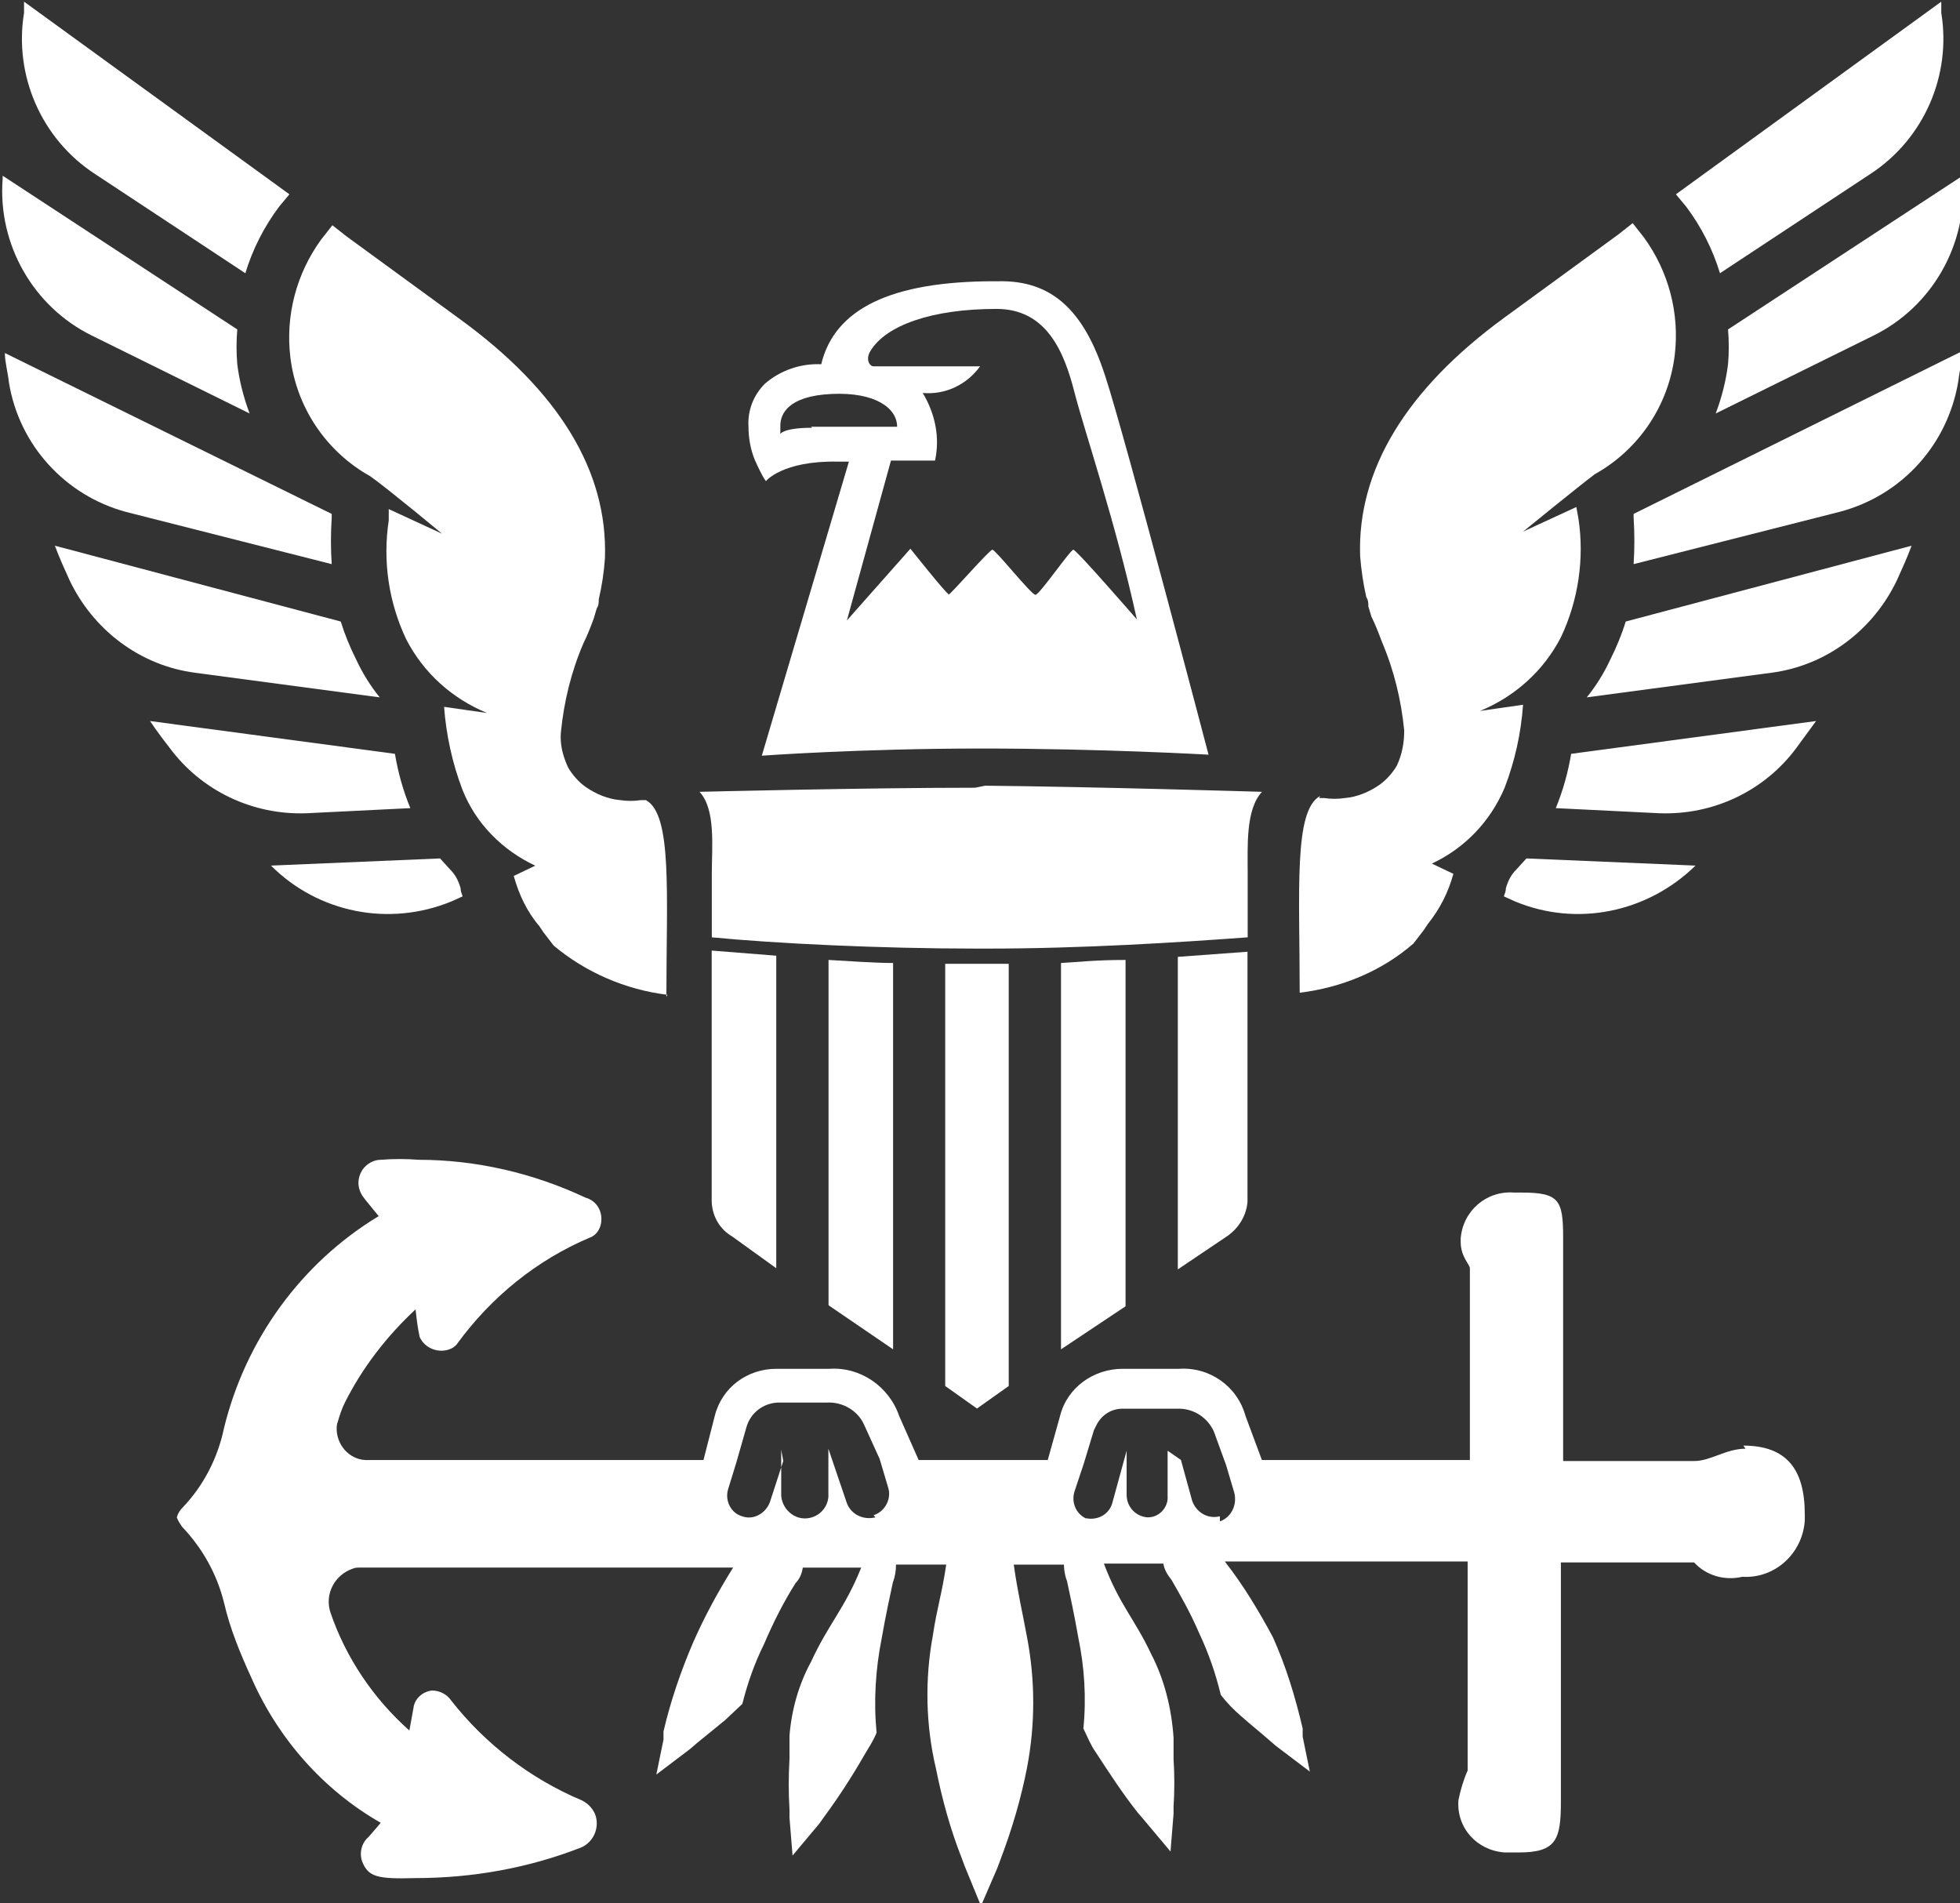
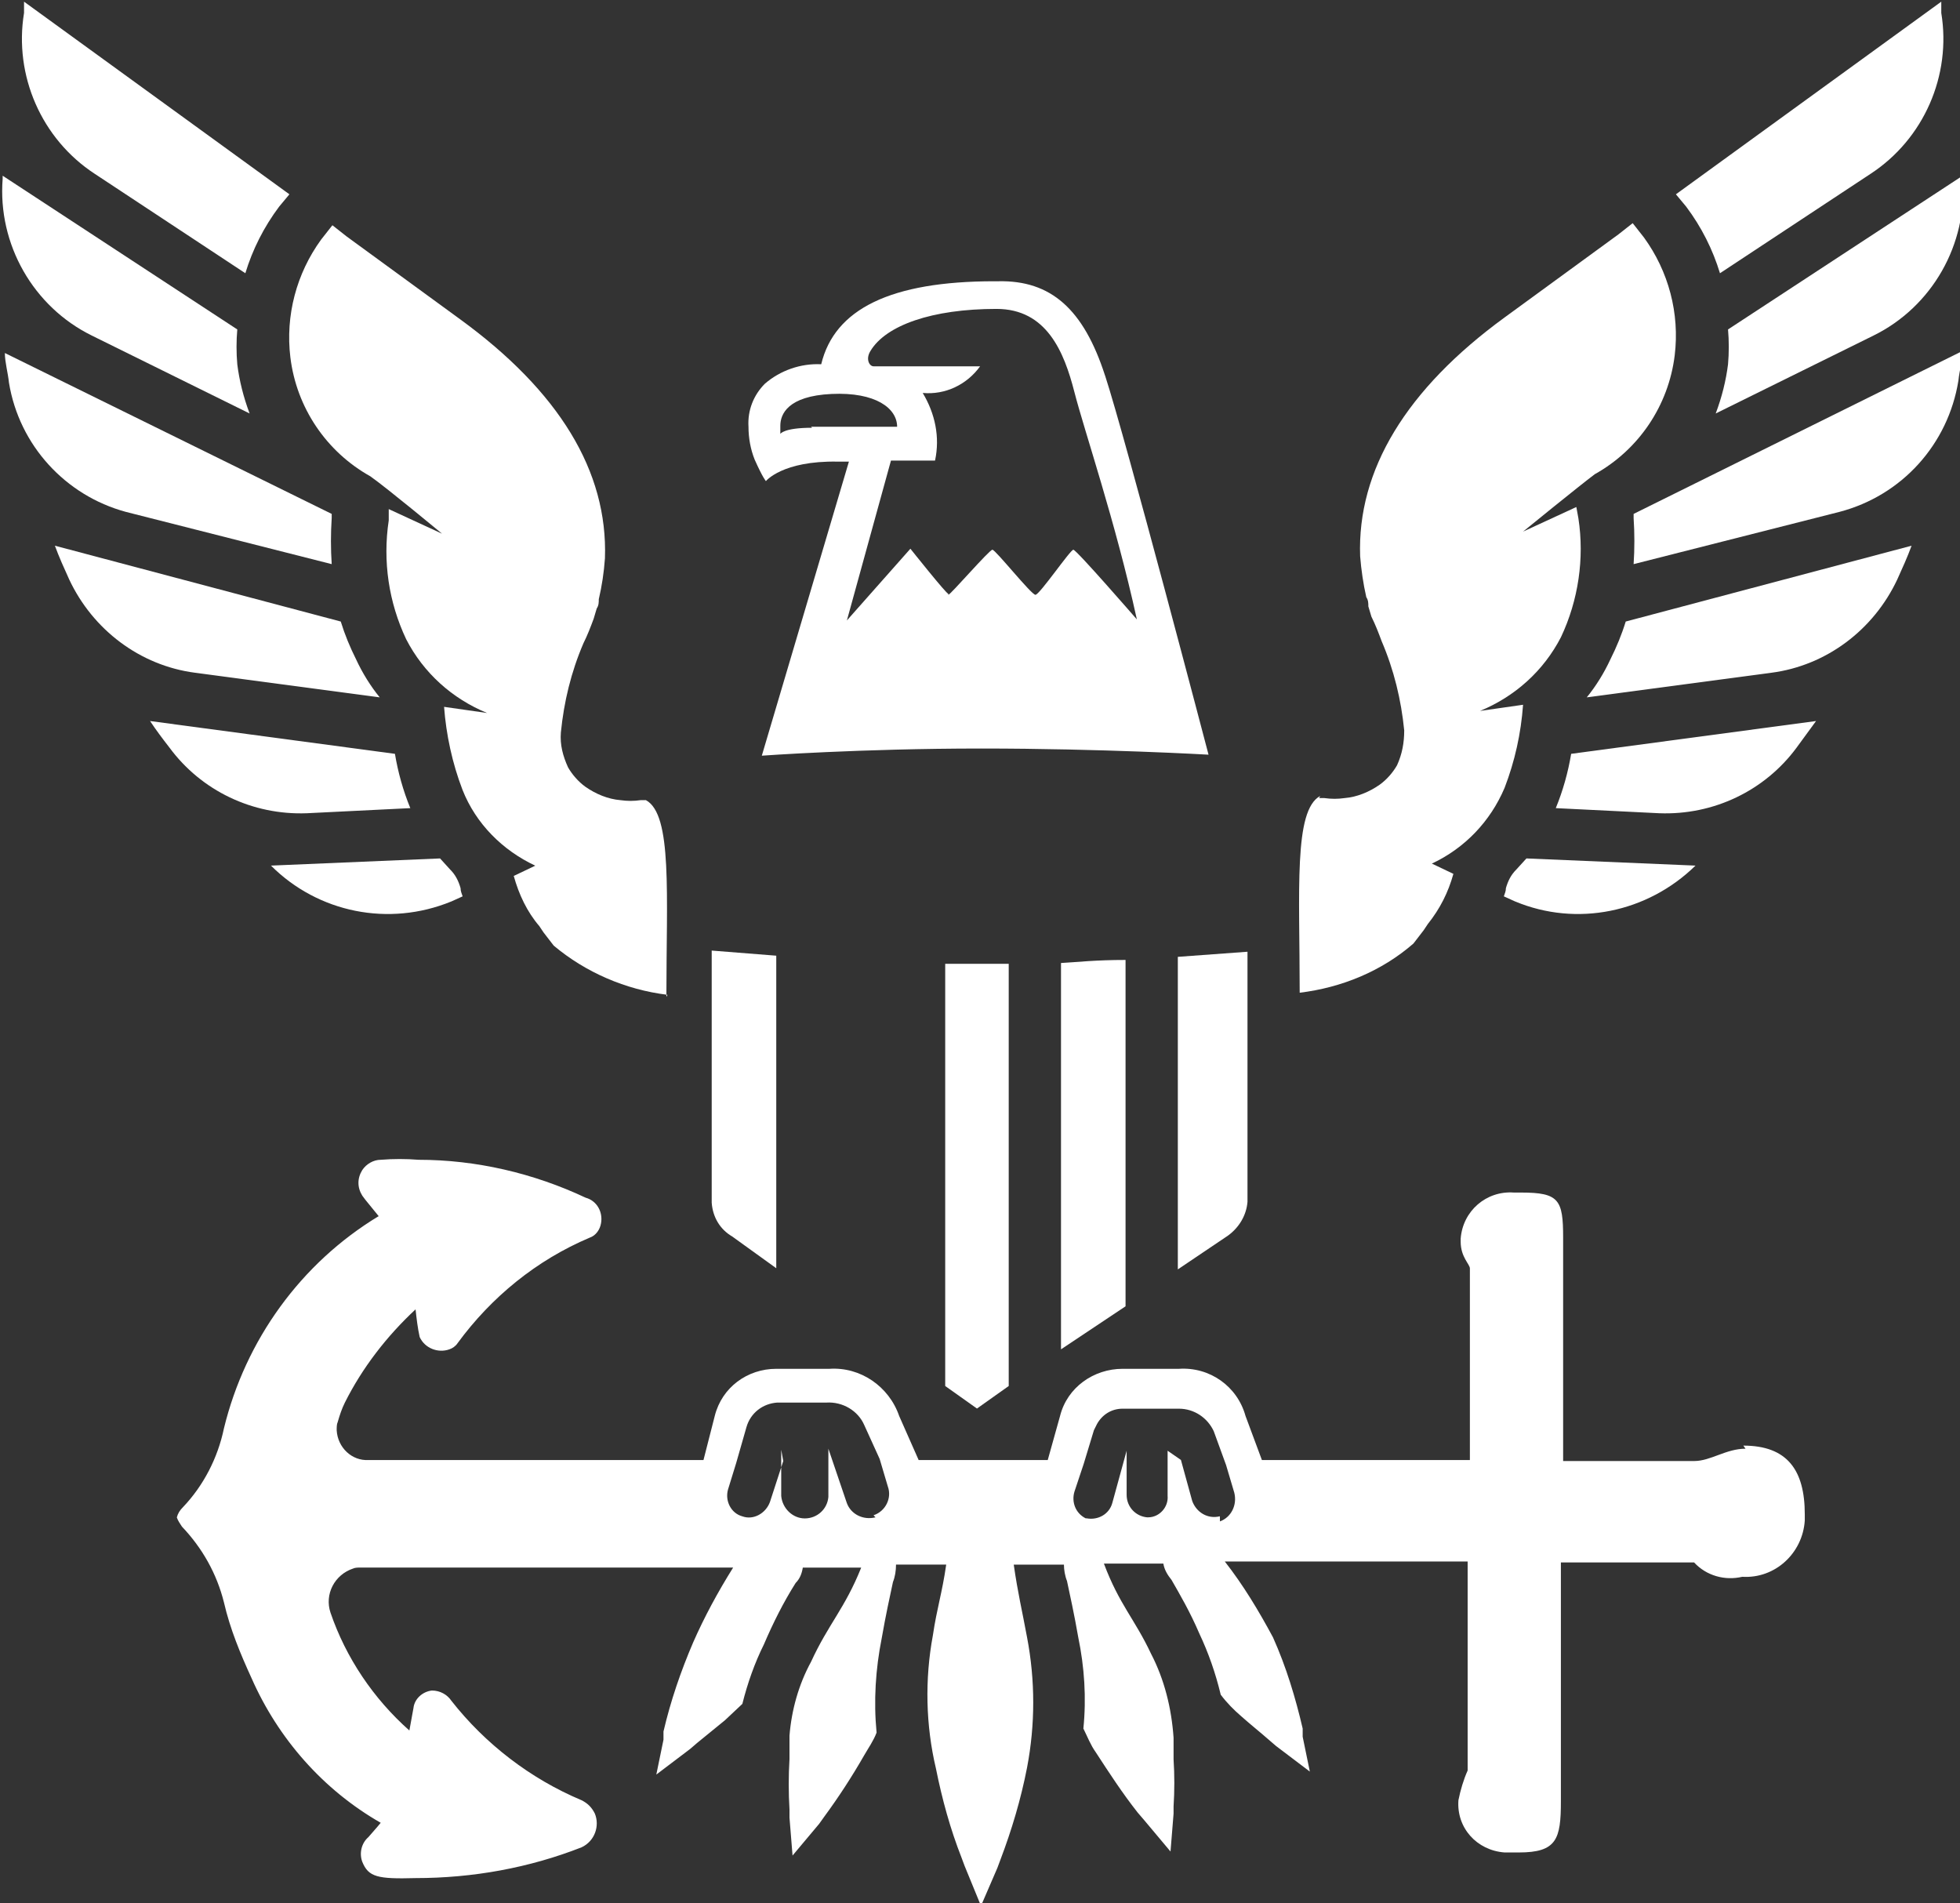
<svg xmlns="http://www.w3.org/2000/svg" width="47.729mm" height="46.339mm" version="1.1" viewBox="0 0 47.729 46.339">
  <rect x="0" y="0" width="47.729" height="46.339" fill="#333333" stroke="none" />
  <g transform="matrix(.943 0 0 .943 -119.85 -85.364)" fill="#fff" stroke-width=".265">
    <path class="st0" d="m133.54 101.2c-0.159-0.423-0.265-0.847-0.318-1.27-0.026-0.291-0.026-0.609 0-0.9l-6.059-3.969v0.079c-0.132 1.693 0.794 3.307 2.302 4.048z" />
    <path class="st0" d="m133.43 97.579c0.185-0.609 0.476-1.191 0.873-1.72l0.265-0.318-6.853-4.974v0.291c-0.265 1.614 0.45 3.254 1.826 4.154z" />
    <path class="st0" d="m144.33 116.21c-1.085-0.132-2.117-0.582-2.937-1.27l-0.265-0.344-0.106-0.159c-0.318-0.37-0.529-0.82-0.661-1.296l0.556-0.265c-0.847-0.397-1.535-1.085-1.879-1.958-0.265-0.688-0.423-1.429-0.476-2.143l1.111 0.159c-0.9-0.37-1.64-1.032-2.09-1.905-0.45-0.953-0.609-2.011-0.45-3.069v-0.291l1.376 0.635s-1.402-1.164-1.852-1.482c-1.138-0.635-1.905-1.773-2.064-3.069-0.132-1.085 0.159-2.17 0.794-3.043l0.291-0.37 0.37 0.291 2.937 2.143c2.54 1.852 3.81 3.916 3.731 6.165-0.026 0.37-0.079 0.714-0.159 1.058 0 0.079 0 0.159-0.053 0.238-0.026 0.079-0.053 0.185-0.079 0.265-0.079 0.212-0.159 0.423-0.265 0.635-0.318 0.741-0.503 1.508-0.582 2.302-0.026 0.318 0.053 0.609 0.185 0.9 0.106 0.185 0.265 0.37 0.45 0.503 0.265 0.185 0.582 0.318 0.9 0.344 0.185 0.026 0.344 0.026 0.529 0h0.132c0.688 0.37 0.529 2.434 0.529 5.08" />
    <path class="st0" d="m135.66 105.09c-0.026-0.397-0.026-0.794 0-1.191v-0.106l-8.44-4.154c0 0.238 0.079 0.503 0.106 0.767 0.265 1.614 1.455 2.91 3.016 3.334z" />
    <path class="st0" d="m136.9 108.53c-0.238-0.291-0.45-0.635-0.609-0.979-0.159-0.318-0.291-0.635-0.397-0.979l-7.382-1.958c0.106 0.291 0.238 0.582 0.37 0.873 0.609 1.296 1.826 2.223 3.254 2.408z" />
-     <path class="st0" d="m137.69 111.39c-0.185-0.45-0.318-0.926-0.397-1.402l-6.324-0.847c0.159 0.238 0.318 0.45 0.503 0.688 0.82 1.111 2.143 1.746 3.545 1.693z" />
+     <path class="st0" d="m137.69 111.39c-0.185-0.45-0.318-0.926-0.397-1.402l-6.324-0.847c0.159 0.238 0.318 0.45 0.503 0.688 0.82 1.111 2.143 1.746 3.545 1.693" />
    <path class="st0" d="m138.75 113.8 0.291-0.132c-0.026-0.079-0.053-0.132-0.053-0.212-0.053-0.185-0.132-0.344-0.265-0.476l-0.265-0.291-4.366 0.185c1.217 1.217 3.043 1.587 4.657 0.926" />
    <path class="st0" d="m171.4 101.2c0.159-0.423 0.265-0.847 0.318-1.27 0.026-0.291 0.026-0.609 0-0.9l6.059-3.969v0.079c0.132 1.693-0.794 3.307-2.302 4.048z" />
    <path class="st0" d="m171.51 97.579c-0.185-0.609-0.476-1.191-0.873-1.72l-0.265-0.318 6.853-4.974v0.291c0.265 1.614-0.45 3.254-1.826 4.154z" />
    <path class="st0" d="m161.16 111.13h0.132c0.185 0.026 0.344 0.026 0.529 0 0.318-0.026 0.635-0.159 0.9-0.344 0.185-0.132 0.344-0.318 0.45-0.503 0.132-0.291 0.185-0.582 0.185-0.9-0.079-0.794-0.265-1.561-0.582-2.302-0.079-0.212-0.159-0.423-0.265-0.635-0.026-0.079-0.053-0.185-0.079-0.265 0-0.079 0-0.159-0.053-0.238-0.079-0.344-0.132-0.714-0.159-1.058-0.079-2.223 1.191-4.313 3.731-6.165l2.937-2.143 0.37-0.291 0.291 0.37c0.635 0.873 0.926 1.958 0.794 3.043-0.159 1.296-0.926 2.434-2.064 3.069-0.423 0.318-1.852 1.482-1.852 1.482l1.376-0.635 0.053 0.291c0.159 1.032 0 2.117-0.45 3.069-0.45 0.873-1.191 1.535-2.09 1.905l1.111-0.159c-0.053 0.741-0.212 1.455-0.476 2.143-0.37 0.873-1.032 1.561-1.879 1.958l0.556 0.265c-0.132 0.476-0.344 0.9-0.661 1.296l-0.106 0.159-0.265 0.344c-0.82 0.714-1.852 1.138-2.937 1.27 0-2.646-0.159-4.71 0.529-5.08" />
    <path class="st0" d="m169.28 105.09c0.026-0.397 0.026-0.794 0-1.191v-0.106l8.493-4.207c0 0.238-0.079 0.503-0.106 0.767-0.265 1.64-1.455 2.963-3.069 3.387z" />
    <path class="st0" d="m168.07 108.53c0.238-0.291 0.45-0.635 0.609-0.979 0.159-0.318 0.291-0.635 0.397-0.979l7.382-1.958c-0.106 0.291-0.238 0.582-0.37 0.873-0.609 1.296-1.826 2.223-3.254 2.408z" />
    <path class="st0" d="m167.27 111.39c0.185-0.45 0.318-0.926 0.397-1.402l6.324-0.847-0.503 0.688c-0.82 1.111-2.143 1.746-3.545 1.693z" />
    <path class="st0" d="m166.22 113.8-0.291-0.132c0.026-0.079 0.053-0.132 0.053-0.212 0.053-0.185 0.132-0.344 0.265-0.476l0.265-0.291 4.366 0.185c-1.244 1.217-3.069 1.587-4.657 0.926" />
-     <path class="st0" d="m152.54 110.81-0.265 0.053c-2.857 0-7.117 0.106-7.117 0.106 0.423 0.45 0.318 1.429 0.318 2.09v1.667c1.64 0.159 4.339 0.291 6.853 0.291h0.238c2.487 0 4.948-0.159 6.747-0.291v-1.667c0-0.688-0.053-1.64 0.37-2.09 0 0-4.339-0.132-7.223-0.159" />
    <path class="st0" d="m153.17 115.41h-1.667v10.901l0.82 0.582 0.82-0.582v-10.901z" />
    <path class="st0" d="m157.51 115.23v8.07l1.296-0.873c0.291-0.212 0.476-0.529 0.503-0.873v-6.456l-1.799 0.132" />
    <path class="st0" d="m156.16 115.31c-0.767 0-1.217 0.053-1.667 0.079v9.975l1.667-1.111z" />
    <path class="st0" d="m147.14 115.2-1.667-0.132v6.509c0.026 0.37 0.212 0.688 0.529 0.873l1.138 0.82z" />
-     <path class="st0" d="m148.49 115.31v8.916l1.667 1.138v-9.975c-0.45 0-1.217-0.053-1.667-0.079" />
    <path class="st0" d="m155.63 100.22c-0.556-1.72-1.402-2.461-2.752-2.434h-0.106c-2.672 0-4.128 0.714-4.471 2.143-0.529-0.026-1.058 0.159-1.455 0.503-0.291 0.291-0.45 0.688-0.423 1.111 0 0.291 0.053 0.582 0.159 0.847 0.212 0.476 0.291 0.556 0.291 0.556s0.423-0.529 1.852-0.503h0.291l-2.249 7.593s2.54-0.185 5.662-0.185 5.874 0.159 5.874 0.159-2.143-8.176-2.672-9.79m-4.048 5.636c-0.053 0-0.979-1.164-0.979-1.164l-1.64 1.852 1.138-4.128h1.138c0.132-0.609 0-1.217-0.318-1.746 0.582 0.053 1.138-0.212 1.482-0.688h-2.752c-0.106 0-0.212-0.185-0.079-0.397 0.397-0.661 1.587-1.085 3.254-1.085 1.296 0 1.746 1.111 2.011 2.143 0.265 1.032 1.058 3.334 1.614 5.874 0 0-1.561-1.799-1.64-1.799s-0.873 1.164-0.979 1.164-1.032-1.164-1.111-1.164c-0.079 0-1.085 1.164-1.138 1.164m-3.519-4.313c-0.741 0-0.82 0.159-0.82 0.159v-0.212c0-0.291 0.185-0.767 1.323-0.82 1.138-0.053 1.693 0.37 1.693 0.847h-2.223" />
    <path class="st0" d="m172.17 127.93c-0.503 0-0.9 0.318-1.323 0.318h-3.387v-5.768c0-0.979-0.106-1.164-1.085-1.164h-0.185c-0.714-0.053-1.323 0.476-1.376 1.191v0.079c0 0.397 0.238 0.582 0.238 0.688v4.948h-5.371l-0.423-1.138c-0.212-0.767-0.926-1.27-1.72-1.217h-1.455c-0.741 0-1.429 0.476-1.614 1.217l-0.318 1.138h-3.334l-0.503-1.138c-0.265-0.767-1.005-1.27-1.799-1.217h-1.376c-0.741 0-1.402 0.476-1.587 1.217l-0.291 1.138h-8.652c-0.423 0.026-0.794-0.318-0.82-0.767 0-0.079 0-0.159 0.026-0.212 0.053-0.185 0.106-0.344 0.185-0.503 0.45-0.9 1.085-1.72 1.826-2.408 0.026 0.238 0.053 0.476 0.106 0.714 0.132 0.291 0.476 0.423 0.767 0.318 0.079-0.026 0.159-0.079 0.212-0.159 0.873-1.191 2.037-2.143 3.413-2.725 0.159-0.053 0.265-0.212 0.291-0.37 0.053-0.291-0.106-0.582-0.397-0.661-1.349-0.635-2.831-0.979-4.313-0.979-0.318-0.026-0.661-0.026-0.979 0-0.185 0-0.37 0.106-0.476 0.265-0.132 0.212-0.132 0.45 0 0.661l0.079 0.106 0.344 0.423c-2.011 1.217-3.44 3.201-3.995 5.477-0.159 0.767-0.529 1.482-1.058 2.037-0.079 0.079-0.132 0.159-0.159 0.265 0.026 0.079 0.079 0.159 0.132 0.238 0.529 0.556 0.9 1.217 1.085 1.958 0.159 0.688 0.423 1.323 0.714 1.958 0.688 1.561 1.852 2.884 3.334 3.731 0 0-0.106 0.132-0.318 0.37-0.185 0.159-0.238 0.423-0.159 0.635 0.159 0.397 0.397 0.45 1.376 0.423 1.482 0 2.937-0.265 4.286-0.794 0.344-0.159 0.476-0.556 0.344-0.873-0.079-0.159-0.185-0.265-0.344-0.344-1.323-0.556-2.487-1.455-3.36-2.567-0.106-0.159-0.291-0.265-0.503-0.265-0.238 0.026-0.45 0.212-0.476 0.45l-0.106 0.582c-0.926-0.82-1.64-1.879-2.037-3.043-0.159-0.476 0.106-0.979 0.582-1.138 0.053-0.026 0.132-0.026 0.185-0.026h9.631c-0.397 0.635-0.741 1.27-1.032 1.931-0.318 0.741-0.582 1.508-0.767 2.302v0.212l-0.185 0.9 0.873-0.661 0.185-0.159 0.714-0.582 0.45-0.423c0.132-0.529 0.318-1.058 0.556-1.535 0.238-0.556 0.503-1.085 0.82-1.587 0.106-0.106 0.159-0.238 0.185-0.397h1.508c-0.423 1.058-0.847 1.455-1.296 2.434-0.318 0.582-0.503 1.244-0.556 1.905v0.609c-0.026 0.423-0.026 0.873 0 1.296v0.212l0.079 0.979 0.688-0.82 0.132-0.185c0.37-0.503 0.714-1.032 1.032-1.587 0.106-0.185 0.238-0.37 0.318-0.582-0.079-0.82-0.026-1.64 0.132-2.434 0.106-0.609 0.212-1.085 0.291-1.455 0.053-0.132 0.079-0.291 0.079-0.45h1.296c-0.106 0.741-0.238 1.111-0.344 1.826-0.212 1.138-0.185 2.328 0.079 3.44 0.159 0.794 0.37 1.561 0.661 2.302 0.026 0.079 0.053 0.132 0.079 0.212l0.423 1.032 0.423-0.979c0.026-0.079 0.053-0.132 0.079-0.212 0.291-0.767 0.529-1.561 0.688-2.381 0.212-1.111 0.212-2.249 0-3.36-0.132-0.714-0.238-1.138-0.344-1.879h1.296c0 0.132 0.026 0.291 0.079 0.423 0.079 0.37 0.185 0.847 0.291 1.455 0.159 0.767 0.212 1.561 0.132 2.355 0.106 0.212 0.185 0.423 0.318 0.609 0.344 0.529 0.688 1.058 1.085 1.561l0.159 0.185 0.688 0.82 0.079-0.979v-0.185c0.026-0.397 0.026-0.82 0-1.217v-0.556c-0.053-0.767-0.238-1.508-0.582-2.17-0.423-0.9-0.82-1.27-1.217-2.328h1.535c0.026 0.159 0.106 0.291 0.212 0.423 0.212 0.37 0.476 0.82 0.714 1.376 0.238 0.503 0.423 1.032 0.556 1.587 0.159 0.212 0.344 0.397 0.529 0.556 0.238 0.212 0.503 0.423 0.714 0.609l0.185 0.159 0.873 0.661-0.185-0.9v-0.212c-0.185-0.794-0.423-1.587-0.767-2.355-0.37-0.688-0.767-1.349-1.244-1.958h6.271v5.397c-0.106 0.238-0.185 0.503-0.238 0.767-0.053 0.714 0.476 1.296 1.191 1.349h0.37c0.979 0 1.085-0.344 1.085-1.323v-6.165h3.44c0.318 0.344 0.794 0.476 1.244 0.37 0.847 0.053 1.561-0.609 1.614-1.455v-0.159c0-1.138-0.45-1.773-1.587-1.773m-22.41 1.852c-0.318 0.079-0.635-0.079-0.741-0.37l-0.476-1.402v1.244c-0.026 0.318-0.291 0.556-0.609 0.556s-0.582-0.265-0.609-0.582v-1.191l0.053 0.291-0.344 1.058c-0.106 0.291-0.423 0.476-0.714 0.37-0.291-0.079-0.45-0.397-0.37-0.688l0.212-0.688 0.265-0.926c0.106-0.37 0.423-0.609 0.794-0.635h1.27c0.423-0.026 0.82 0.212 0.979 0.582l0.397 0.873 0.212 0.714c0.106 0.291-0.053 0.635-0.37 0.741m8.943 0.026c-0.318 0.079-0.609-0.106-0.714-0.397l-0.291-1.058-0.344-0.238v1.164c0.026 0.291-0.212 0.556-0.503 0.556h-0.026c-0.291-0.026-0.529-0.265-0.529-0.582v-1.138l-0.37 1.349c-0.079 0.291-0.37 0.45-0.661 0.397h-0.026c-0.265-0.132-0.37-0.423-0.291-0.688l0.238-0.714 0.265-0.873c0.026-0.053 0.053-0.106 0.079-0.159 0.132-0.238 0.37-0.397 0.661-0.397h1.455c0.397 0 0.741 0.238 0.9 0.582l0.318 0.873 0.212 0.714c0.079 0.318-0.079 0.635-0.37 0.741" />
  </g>
</svg>